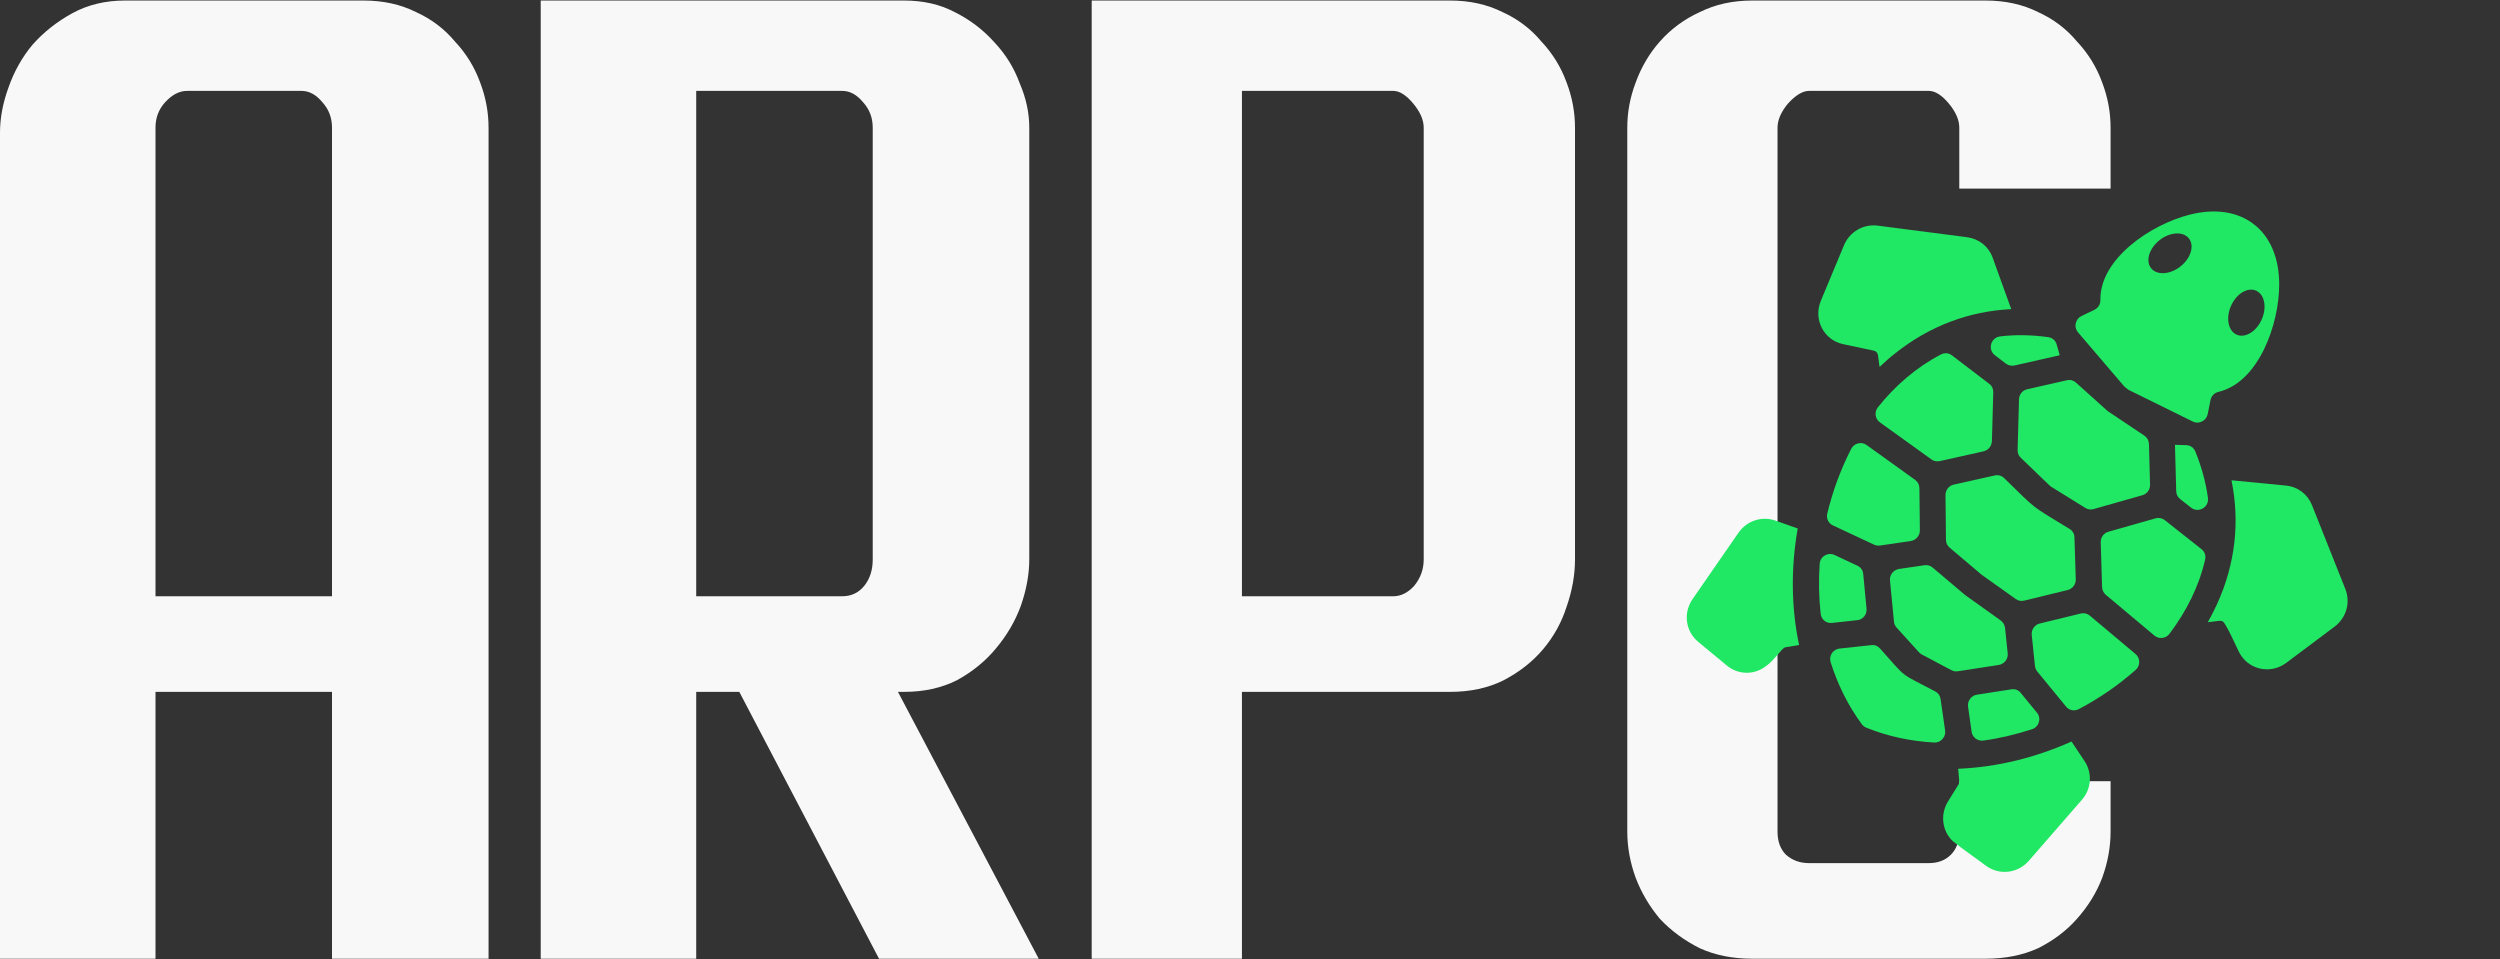
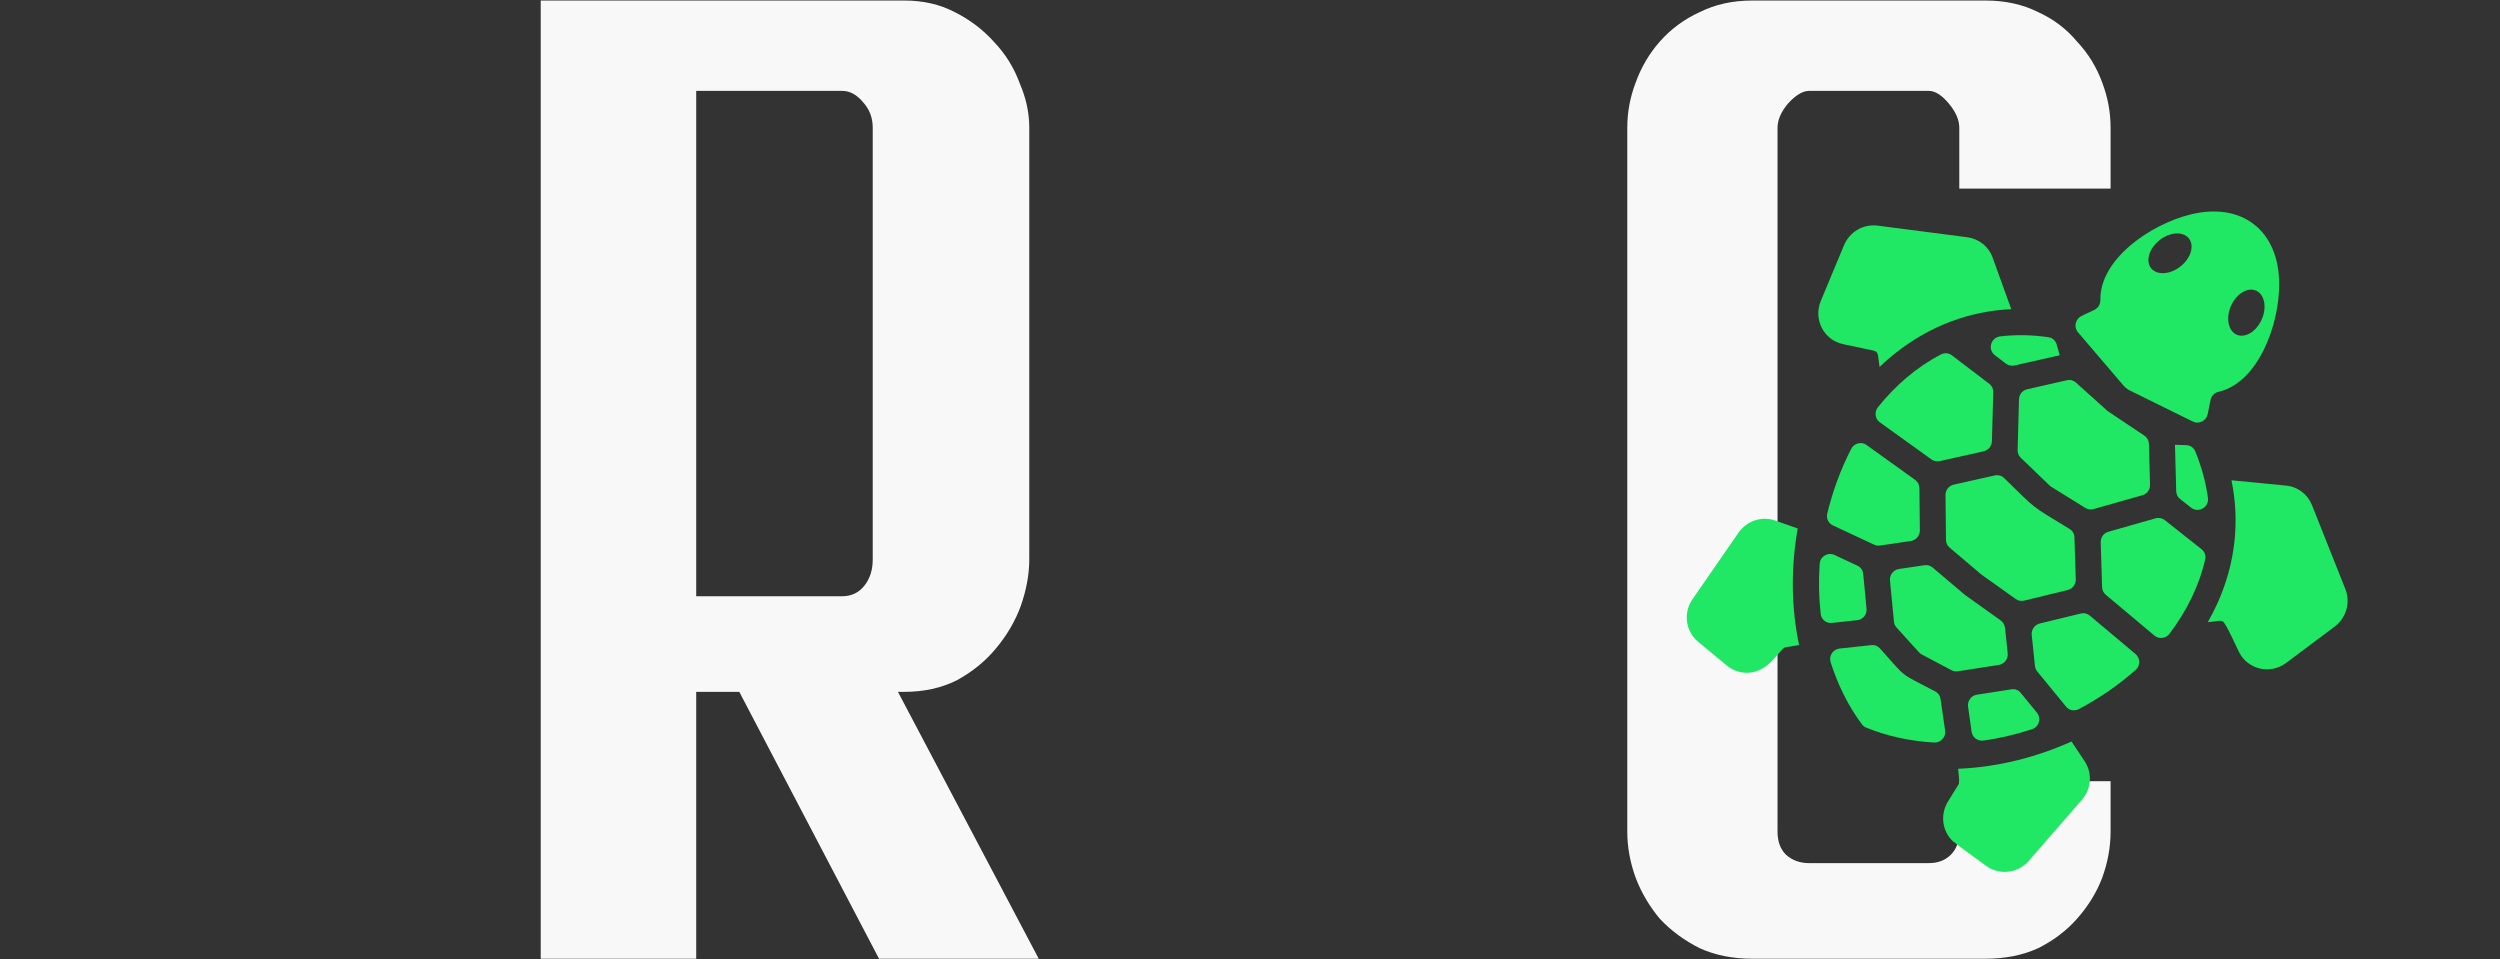
<svg xmlns="http://www.w3.org/2000/svg" width="589" height="226" viewBox="0 0 589 226" fill="none">
  <rect x="0" y="0" width="589" height="226" fill="#333333" stroke="none" />
-   <path d="M29.457 0.125H85.647C90.268 0.125 94.393 1.033 98.024 2.848C101.654 4.498 104.707 6.808 107.182 9.779C109.823 12.584 111.803 15.802 113.123 19.433C114.443 22.898 115.104 26.446 115.104 30.077V225.876H78.221V163.003H36.635V225.876H0V31.314C0 27.849 0.66 24.301 1.98 20.67C3.3 16.875 5.198 13.492 7.674 10.521C10.314 7.551 13.449 5.076 17.08 3.095C20.71 1.115 24.836 0.125 29.457 0.125ZM36.635 140.477H78.221V30.077C78.221 27.766 77.478 25.786 75.993 24.136C74.508 22.321 72.858 21.413 71.042 21.413H44.061C42.246 21.413 40.513 22.321 38.863 24.136C37.378 25.786 36.635 27.766 36.635 30.077V140.477Z" fill="#F8F8F8" />
  <path d="M213.04 0.125C217.496 0.125 221.456 1.033 224.922 2.848C228.552 4.663 231.688 7.056 234.328 10.026C236.969 12.832 238.949 16.05 240.269 19.68C241.754 23.146 242.497 26.611 242.497 30.077V131.813C242.497 135.279 241.837 138.909 240.517 142.705C239.196 146.335 237.216 149.718 234.576 152.854C232.1 155.824 229.047 158.3 225.417 160.28C221.786 162.095 217.661 163.003 213.04 163.003H211.555L244.725 225.876H207.099L174.177 163.003H164.028V225.876H127.393V0.125H213.04ZM164.028 140.477H198.436C200.581 140.477 202.314 139.652 203.634 138.002C204.954 136.351 205.614 134.289 205.614 131.813V30.077C205.614 27.766 204.872 25.786 203.386 24.136C201.901 22.321 200.251 21.413 198.436 21.413H164.028V140.477Z" fill="#F8F8F8" />
-   <path d="M257.204 0.125H341.613C346.234 0.125 350.359 1.033 353.99 2.848C357.62 4.498 360.673 6.808 363.149 9.779C365.789 12.584 367.769 15.802 369.089 19.433C370.41 22.898 371.07 26.446 371.07 30.077V131.813C371.07 135.444 370.41 139.157 369.089 142.952C367.934 146.583 366.119 149.883 363.644 152.854C361.168 155.824 358.033 158.3 354.237 160.28C350.607 162.095 346.399 163.003 341.613 163.003H292.601V225.876H257.204V0.125ZM292.601 140.477H328.246C330.061 140.477 331.712 139.652 333.197 138.002C334.682 136.186 335.425 134.124 335.425 131.813V30.077C335.425 28.261 334.6 26.364 332.949 24.383C331.299 22.403 329.731 21.413 328.246 21.413H292.601V140.477Z" fill="#F8F8F8" />
  <path d="M412.845 0.125H467.798C472.418 0.125 476.544 1.033 480.174 2.848C483.805 4.498 486.858 6.808 489.333 9.779C491.974 12.584 493.954 15.802 495.274 19.433C496.594 22.898 497.254 26.446 497.254 30.077V44.434H461.609V30.077C461.609 28.261 460.784 26.364 459.134 24.383C457.484 22.403 455.916 21.413 454.431 21.413H426.212C424.727 21.413 423.076 22.403 421.261 24.383C419.611 26.364 418.786 28.261 418.786 30.077V195.925C418.786 198.235 419.446 200.05 420.766 201.371C422.251 202.691 424.067 203.351 426.212 203.351H454.431C456.576 203.351 458.309 202.691 459.629 201.371C460.949 200.05 461.609 198.235 461.609 195.925V184.043H497.254V195.925C497.254 199.555 496.594 203.186 495.274 206.816C493.954 210.282 491.974 213.5 489.333 216.47C486.858 219.276 483.805 221.586 480.174 223.401C476.544 225.051 472.418 225.876 467.798 225.876H412.845C408.224 225.876 404.099 225.051 400.468 223.401C396.838 221.586 393.702 219.276 391.062 216.47C388.587 213.5 386.689 210.282 385.369 206.816C384.048 203.186 383.388 199.555 383.388 195.925V30.077C383.388 26.446 384.048 22.898 385.369 19.433C386.689 15.802 388.587 12.584 391.062 9.779C393.702 6.808 396.838 4.498 400.468 2.848C404.099 1.033 408.224 0.125 412.845 0.125Z" fill="#F8F8F8" />
  <g clip-path="url(#clip0_209_69)">
    <path d="M501.681 91.946L516.613 99.309C517.307 99.663 518.095 99.662 518.806 99.293C519.517 98.923 519.994 98.31 520.142 97.534L520.788 94.287C520.98 93.3 521.681 92.554 522.682 92.318C532.142 90.082 536.993 76.397 536.979 66.984C536.973 54.288 528.174 47.45 515.87 50.579C506.745 52.891 494.682 60.97 494.851 70.689C494.866 71.684 494.335 72.562 493.41 73.011L490.423 74.439C489.708 74.774 489.232 75.387 489.049 76.167C488.867 76.948 489.075 77.693 489.575 78.297L500.397 90.948C500.515 91.07 500.613 91.177 500.745 91.28L501.293 91.705C501.406 91.793 501.519 91.881 501.681 91.946ZM526.072 71.199C527.661 68.531 530.365 67.467 532.121 68.832C533.877 70.196 534.005 73.461 532.416 76.129C530.828 78.797 528.123 79.86 526.367 78.496C524.63 77.146 524.483 73.867 526.072 71.199ZM514.422 62.145C512.229 64.344 509.034 65.026 507.278 63.661C505.522 62.296 505.885 59.413 508.078 57.215C510.271 55.017 513.466 54.334 515.222 55.699C516.978 57.064 516.615 59.947 514.422 62.145Z" fill="#20E764" />
    <path d="M423.866 151.958L420.52 152.522C419.019 153.323 416.811 158.152 412.066 158.49C410.245 158.612 408.364 158.071 406.86 156.811L400.094 151.215C397.091 148.727 396.527 144.387 398.769 141.151L409.582 125.523C411.545 122.685 415.093 121.51 418.316 122.662L423.542 124.511C421.938 133.589 421.97 143.017 423.866 151.958ZM442.82 86.454L442.467 83.752C442.376 83.129 442.002 82.715 441.423 82.603L434.246 81.082C429.691 80.123 427.182 75.285 428.981 70.905L434.432 57.811C435.77 54.609 438.994 52.721 442.407 53.161L463.481 55.894C466.251 56.265 468.521 58.06 469.467 60.7L473.849 72.832C464.027 73.312 454.688 76.717 446.475 83.272C445.186 84.267 443.992 85.337 442.82 86.454ZM491.849 73.792L493.73 73.748L493.768 73.777L491.849 73.792ZM519.896 94.051L519.933 94.081L520.36 95.948L519.896 94.051ZM525.734 113.154L538.573 114.404C541.365 114.669 543.665 116.425 544.708 119.019L552.56 138.765C553.83 141.964 552.796 145.554 550.024 147.641L538.647 156.162C534.866 159 529.558 157.764 527.486 153.572C526.926 152.461 524.423 146.797 523.672 146.399C523.454 146.29 523.191 146.239 522.868 146.265L520.162 146.59C520.956 145.179 521.678 143.743 522.363 142.277C526.705 132.715 527.714 122.805 525.734 113.154ZM488.049 174.702L491.112 179.295C493.006 182.119 492.761 185.863 490.477 188.451L478.003 202.788C475.422 205.759 471.076 206.285 467.924 203.989L460.831 198.814C457.641 196.489 456.867 192.108 459.006 188.731L461.628 184.5L461.349 181.118C470.533 180.757 479.677 178.46 488.049 174.702Z" fill="#20E764" />
    <path d="M439.756 143.432L438.978 135.237C438.889 134.338 438.396 133.648 437.597 133.273L432.224 130.756C431.463 130.411 430.644 130.451 429.922 130.873C429.186 131.314 428.77 132.005 428.716 132.854C428.443 136.791 428.516 140.75 428.956 144.626C429.097 145.964 430.29 146.923 431.626 146.762L437.552 146.113C438.231 146.057 438.777 145.744 439.228 145.203C439.634 144.72 439.803 144.113 439.756 143.432ZM486.961 89.588L477.624 91.704C476.487 91.958 475.709 92.921 475.676 94.094L475.35 106.009C475.333 106.733 475.577 107.353 476.099 107.851L482.89 114.388C483.008 114.51 483.14 114.613 483.287 114.696L491.299 119.663C491.91 120.046 492.571 120.13 493.269 119.934L504.735 116.676C505.848 116.373 506.584 115.348 506.55 114.184L506.295 104.614C506.267 103.793 505.894 103.103 505.222 102.643L496.694 96.937C496.6 96.864 496.524 96.805 496.43 96.732L489.12 90.16C488.523 89.604 487.744 89.398 486.961 89.588ZM512.422 104.796L512.716 115.719C512.737 116.472 513.053 117.117 513.638 117.572L516.21 119.601C517.022 120.232 518.059 120.301 518.975 119.784C519.873 119.252 520.343 118.296 520.19 117.286C519.699 113.709 518.72 110.059 517.222 106.375C516.84 105.464 516.036 104.9 515.055 104.876L512.422 104.796ZM507.83 122.123L496.746 125.279C495.633 125.582 494.896 126.607 494.931 127.771L495.249 138.312C495.265 139.032 495.577 139.643 496.114 140.122L507.591 149.748C508.124 150.192 508.745 150.368 509.439 150.293C510.133 150.218 510.709 149.866 511.141 149.311C515.071 144.098 518.064 138.22 519.526 131.858C519.756 130.9 519.441 129.979 518.667 129.378L510.022 122.537C509.365 122.057 508.609 121.899 507.83 122.123ZM487.597 124.622C478.171 118.864 480.115 120.375 472.189 112.648C471.588 112.058 470.79 111.838 469.954 112.017L460.313 114.174C459.143 114.433 458.354 115.448 458.359 116.65L458.47 127.184C458.472 127.923 458.769 128.554 459.339 129.028L466.79 135.34C466.846 135.384 466.884 135.413 466.941 135.457L474.898 141.118C475.498 141.554 476.163 141.672 476.898 141.506L487.134 139.012C488.285 138.739 489.07 137.69 489.051 136.507L488.741 126.617C488.728 125.777 488.317 125.059 487.597 124.622ZM469.293 103.944L469.614 92.425C469.638 91.614 469.314 90.901 468.657 90.421L459.893 83.734C459.138 83.147 458.15 83.055 457.278 83.514C451.493 86.516 446.517 90.853 442.436 95.948C442.004 96.504 441.821 97.13 441.905 97.84C442.003 98.531 442.327 99.09 442.889 99.496L455.051 108.241C455.633 108.662 456.298 108.78 457.018 108.633L467.312 106.338C468.463 106.065 469.241 105.102 469.293 103.944ZM474.614 86.108L485.271 83.696L484.562 81.179C484.296 80.235 483.548 79.561 482.555 79.435C478.597 78.878 474.818 78.83 471.249 79.253C470.217 79.373 469.407 80.064 469.129 81.046C468.835 82.048 469.177 83.05 469.988 83.681L472.59 85.672C473.19 86.108 473.894 86.255 474.614 86.108ZM490.222 144.547L480.587 146.892C479.353 147.193 478.561 148.329 478.675 149.585L479.432 156.872C479.492 157.38 479.66 157.787 479.963 158.176L486.755 166.466C487.498 167.381 488.743 167.611 489.775 167.062C494.539 164.556 499.076 161.445 503.145 157.846C503.705 157.36 504.005 156.701 504.003 155.963C504.002 155.224 503.704 154.594 503.149 154.1L492.374 145.051C491.747 144.533 491.006 144.357 490.222 144.547ZM471.342 146.161L463.065 140.25C463.008 140.206 462.97 140.177 462.914 140.133L455.331 133.718C454.779 133.258 454.121 133.054 453.397 133.167L447.413 134.048C446.114 134.237 445.158 135.43 445.279 136.754L446.219 146.457C446.268 147.017 446.474 147.454 446.848 147.868L452.132 153.695C452.329 153.909 452.537 154.07 452.793 154.208L459.744 157.889C460.219 158.136 460.712 158.242 461.267 158.151L470.901 156.665C472.214 156.457 473.152 155.25 473.016 153.945L472.391 147.928C472.27 147.189 471.943 146.596 471.342 146.161ZM452.321 124.926L452.214 115.009C452.205 114.203 451.851 113.528 451.194 113.049L439.764 104.842C439.164 104.407 438.48 104.274 437.749 104.474C437.032 104.655 436.483 105.089 436.135 105.771C433.653 110.602 431.758 115.767 430.507 121.002C430.229 122.139 430.778 123.303 431.848 123.796L441.559 128.331C442.011 128.529 442.466 128.606 442.953 128.524L450.202 127.458C451.414 127.263 452.334 126.195 452.321 124.926ZM473.894 162.402L465.76 163.671C465.085 163.761 464.542 164.107 464.144 164.659C463.746 165.21 463.578 165.816 463.677 166.507L464.511 172.41C464.7 173.725 465.923 174.645 467.259 174.485C471.124 173.954 474.959 173.032 478.725 171.811C479.535 171.549 480.117 170.956 480.348 170.152C480.593 169.329 480.43 168.526 479.892 167.893L476.146 163.322C475.577 162.573 474.786 162.266 473.894 162.402ZM455.945 162.896C447.169 158.288 449.529 160.122 442.917 152.771C442.383 152.172 441.664 151.889 440.853 151.997L433.419 152.795C432.657 152.879 432.017 153.274 431.593 153.897C431.174 154.554 431.07 155.272 431.293 155.999C432.96 161.258 435.379 166.211 438.644 170.623C438.928 170.997 439.249 171.247 439.682 171.43C444.763 173.504 450.16 174.625 455.668 174.942C456.427 174.978 457.117 174.715 457.631 174.131C458.164 173.562 458.388 172.845 458.266 172.106L457.204 164.704C457.094 163.911 456.657 163.265 455.945 162.896Z" fill="#20E764" />
  </g>
  <defs>
    <clipPath id="clip0_209_69">
      <rect width="146.966" height="158.271" fill="white" transform="translate(472.957 7.734) rotate(37.852)" />
    </clipPath>
  </defs>
</svg>